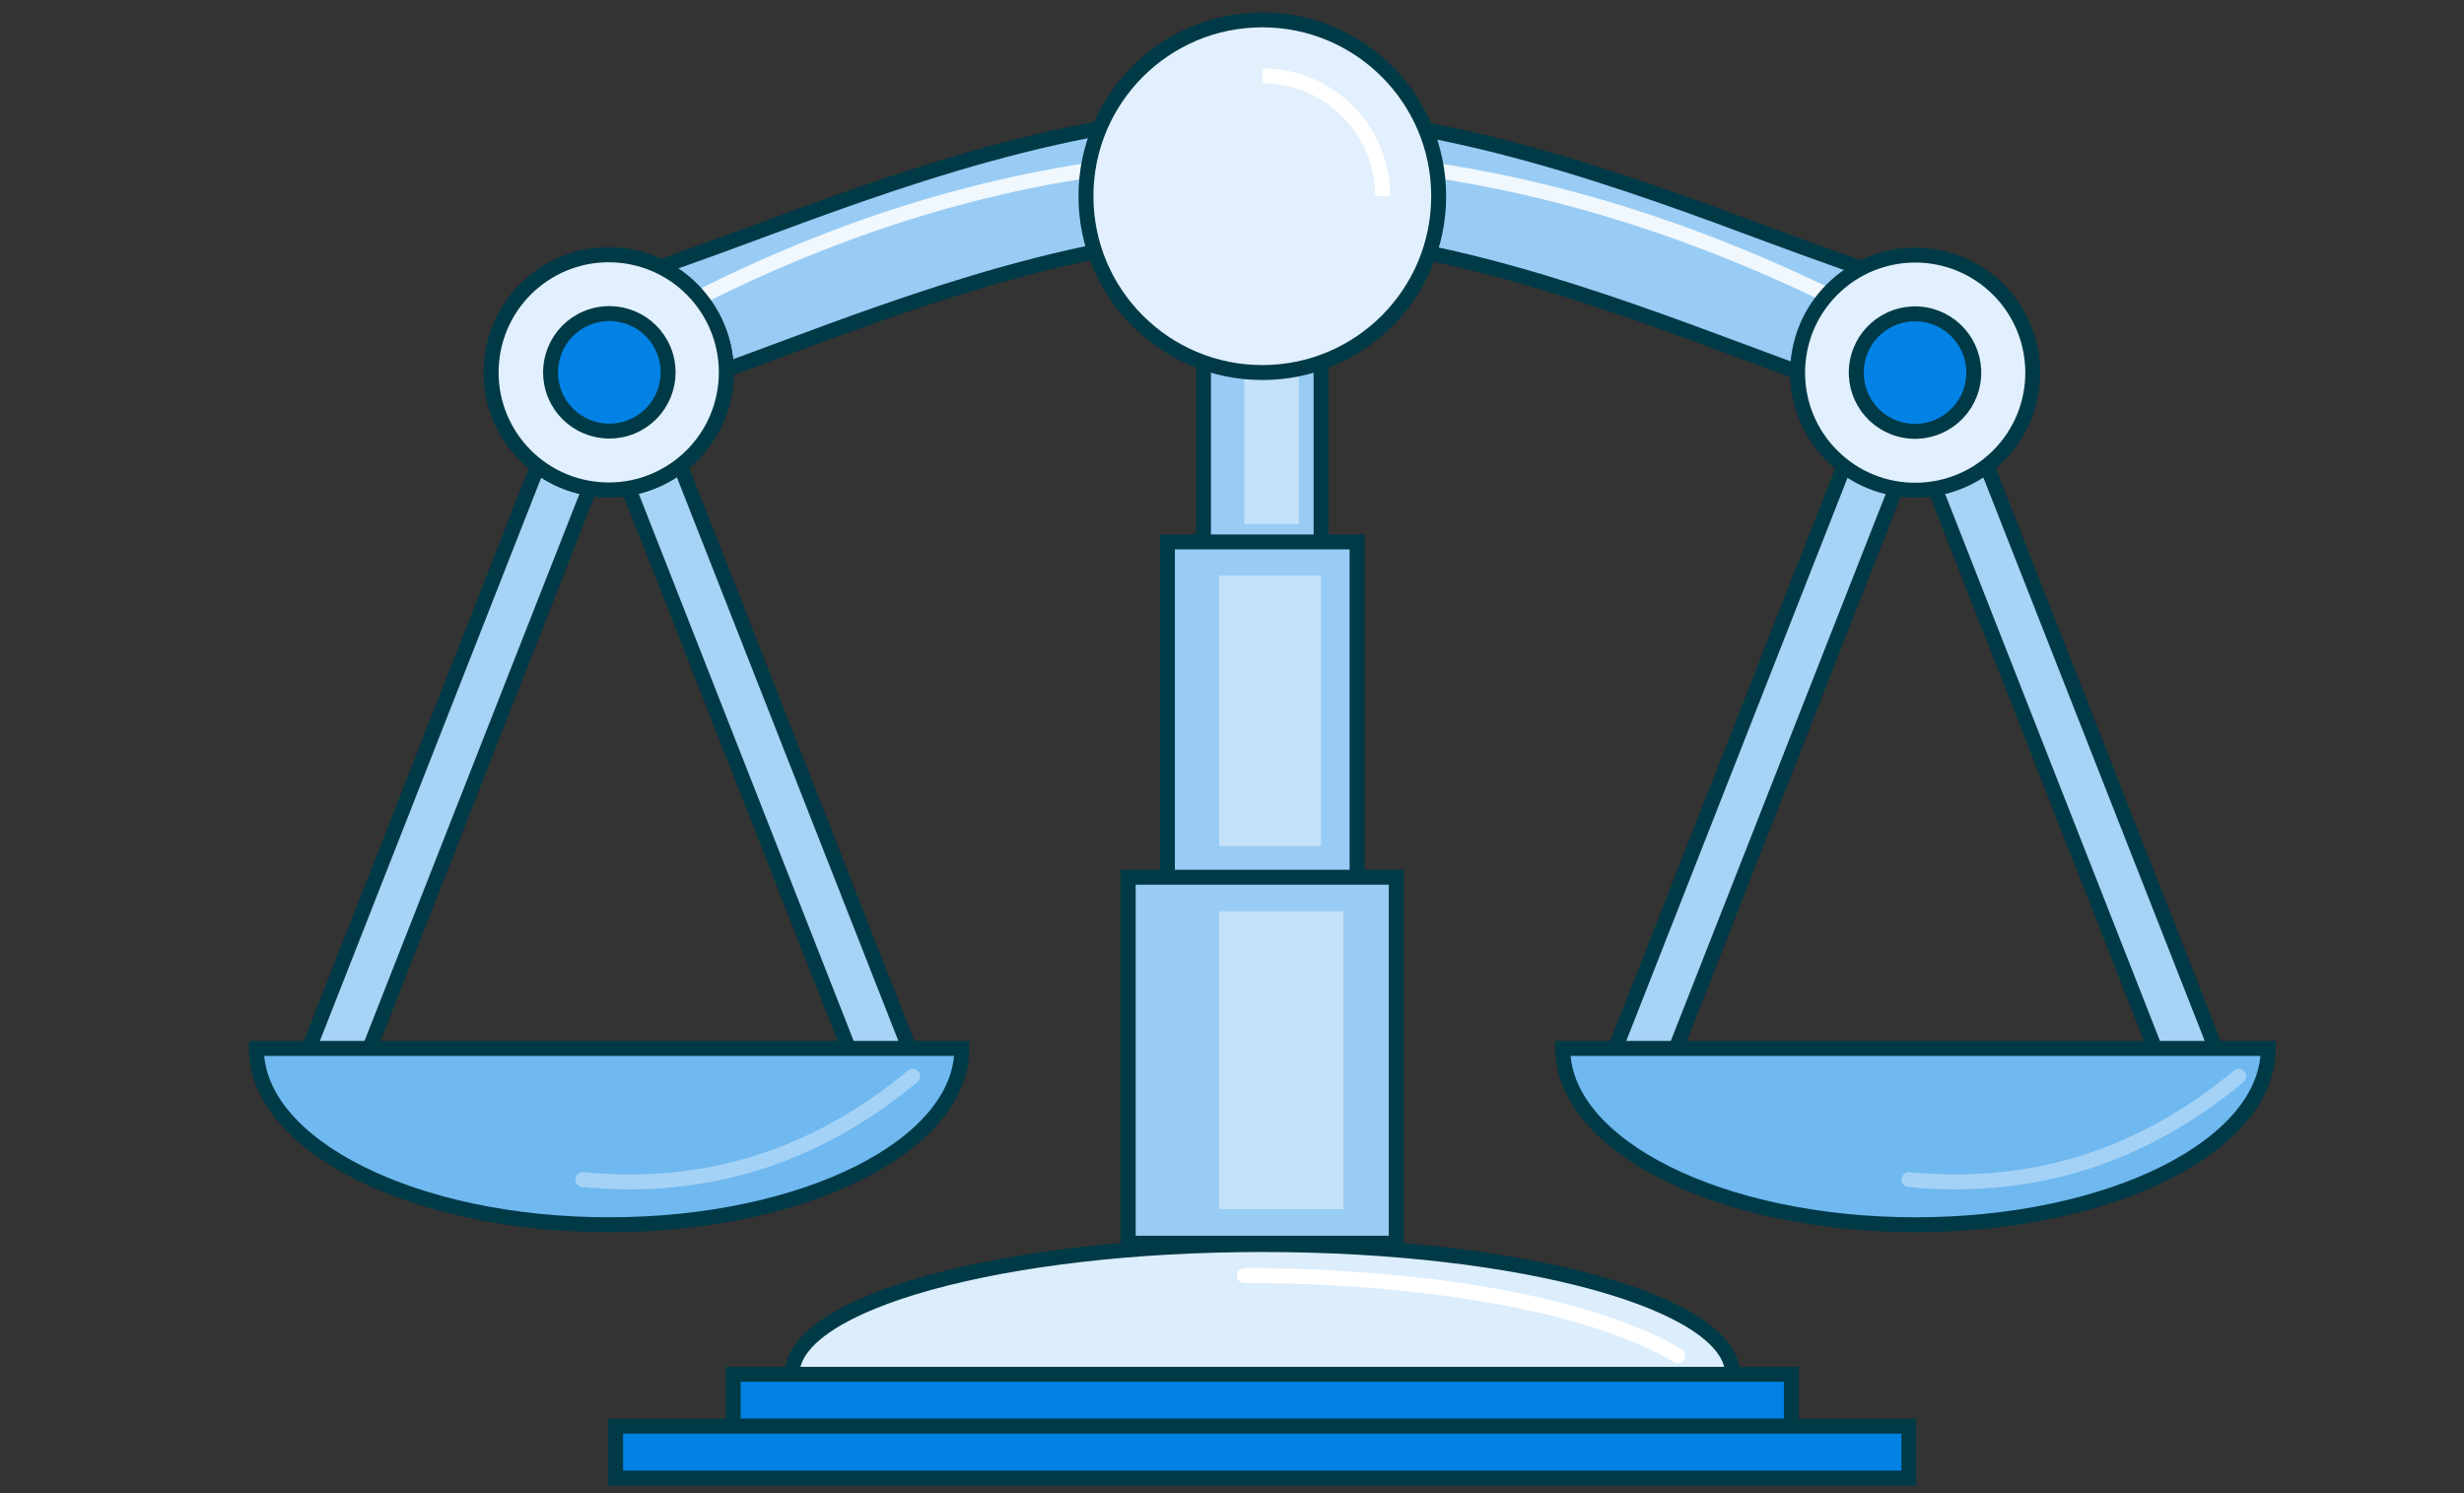
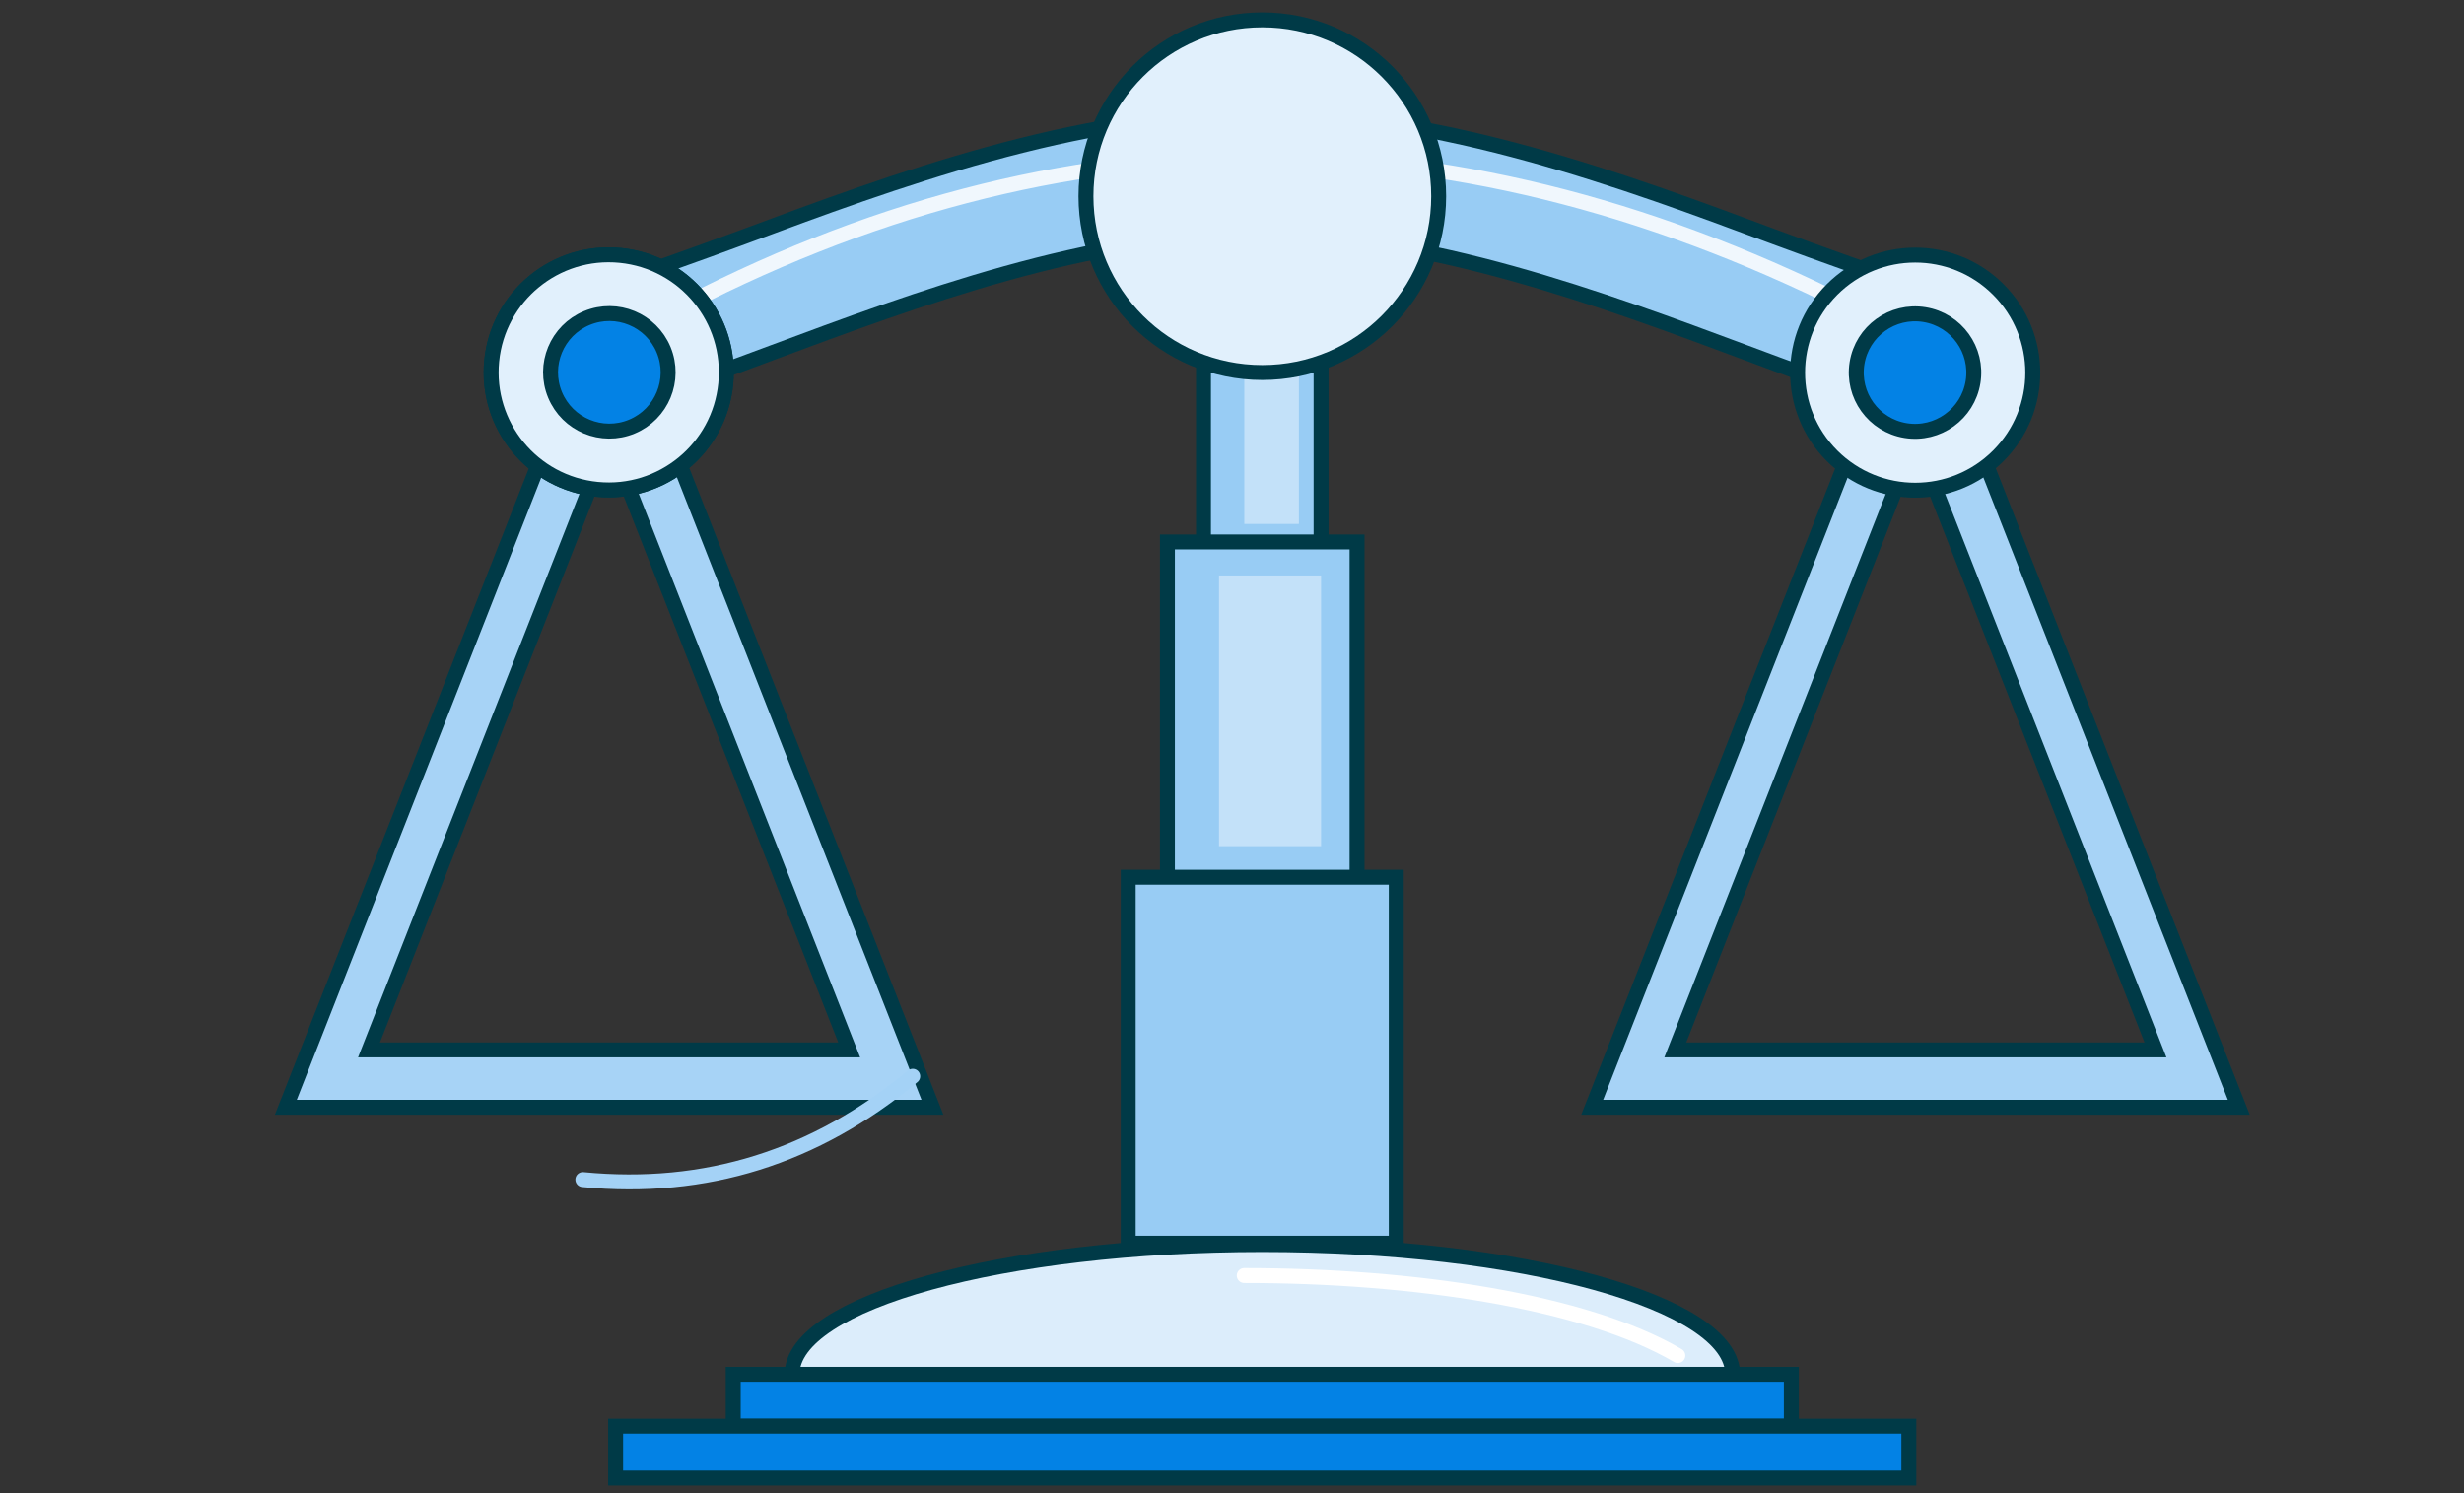
<svg xmlns="http://www.w3.org/2000/svg" viewBox="0 0 330 200">
  <rect x="0" y="0" width="330" height="200" fill="#333333" stroke="none" />
  <path d="m253.21 37.32s-9.97-3.5-15.56-5.59c-19.87-7.4-44.56-16.6-69.04-16.6s-49.17 9.2-69.04 16.6c-5.6 2.09-15.56 5.59-15.56 5.59l-15.26 10.69s12.3 7.07 18.68 4.96c4.92-1.6 10.31-3.61 16.02-5.74 19.01-7.08 42.66-15.9 65.17-15.9s46.16 8.82 65.17 15.9c5.7 2.13 11.09 4.14 16.02 5.74 6.38 2.1 18.68-4.96 18.68-4.96l-15.26-10.69z" fill="#98ccf4" stroke="#003a47" stroke-width="2" />
  <path d="m89.45 42.02c52.99-28.18 106.42-27.72 160.27 0" fill="none" stroke="#f0f7fd" stroke-width="2" />
  <path d="m49.42 140.63h64.31l-32.15-81.86zm75.46 7.68h-86.6l43.3-110.22z" fill="#a7d3f6" stroke="#003a47" stroke-width="2" />
  <path d="m224.37 140.63h64.31l-32.15-81.86zm75.47 7.68h-86.6l43.3-110.22z" fill="#a7d3f6" stroke="#003a47" stroke-width="2" />
-   <path d="m34.34 140.43c0 13.04 21.15 23.62 47.24 23.62s47.24-10.57 47.24-23.62z" fill="#6fb8f0" stroke="#003a47" stroke-width="2" />
-   <path d="m209.3 140.43c0 13.04 21.15 23.62 47.24 23.62s47.24-10.57 47.24-23.62h-94.47z" fill="#6fb8f0" stroke="#003a47" stroke-width="2" />
  <path d="m161.18 45.96h15.75v113.57h-15.75z" fill="#98ccf4" stroke="#003a47" stroke-width="2" />
  <path d="m156.35 72.59h25.4v86.94h-25.4z" fill="#98ccf4" stroke="#003a47" stroke-width="2" />
  <path d="m151.1 117.5h35.9v49.02h-35.9z" fill="#98ccf4" stroke="#003a47" stroke-width="2" />
-   <path d="m163.26 122.06h16.68v39.9h-16.68z" fill="#c3e1f9" />
  <path d="m163.26 77.08h13.67v36.26h-13.67z" fill="#c3e1f9" />
  <path d="m166.65 49.89h7.31v20.29h-7.31z" fill="#c3e1f9" />
  <g stroke-width="2">
    <circle cx="81.58" cy="49.89" fill="#0382e5" r="15.75" stroke="#003a47" transform="matrix(.098 -.995 .995 .098 23.89 126.16)" />
    <circle cx="256.53" cy="49.89" fill="#e1f0fc" r="15.75" stroke="#003a47" transform="matrix(.707 -.707 .707 .707 39.86 196.01)" />
    <circle cx="81.58" cy="49.89" fill="#e1f0fc" r="15.75" stroke="#003a47" transform="matrix(.098 -.995 .995 .098 23.89 126.16)" />
    <circle cx="81.58" cy="49.89" fill="#0382e5" r="7.87" stroke="#003a47" transform="matrix(.924 -.383 .383 .924 -12.88 35.02)" />
    <circle cx="256.53" cy="49.89" fill="#0382e5" r="7.87" stroke="#003a47" transform="matrix(.16 -.987 .987 .16 166.19 295.12)" />
    <circle cx="169.06" cy="26.28" fill="#e1f0fc" r="23.62" stroke="#003a47" />
-     <path d="m169.06 10.15c8.91 0 16.12 7.22 16.12 16.12" fill="none" stroke="#fff" />
    <path d="m169.06 166.7c-34.79 0-62.98 7.78-62.98 17.38h125.97c0-9.6-28.2-17.38-62.98-17.38z" fill="#dcedfb" stroke="#003a47" />
    <path d="m98.2 184.08h141.71v6.95h-141.71z" fill="#0382e5" stroke="#003a47" />
    <path d="m82.45 191.03h173.2v6.95h-173.2z" fill="#0382e5" stroke="#003a47" />
-     <path d="m255.66 158c16.43 1.6 31.15-3.01 44.18-13.84" fill="none" stroke="#a4d2f6" stroke-linecap="round" />
    <path d="m224.71 181.57c-12.42-7.28-35.48-10.72-58.07-10.72" fill="none" stroke="#fff" stroke-linecap="round" />
    <path d="m78.06 158c16.43 1.6 31.15-3.01 44.18-13.84" fill="none" stroke="#a4d2f6" stroke-linecap="round" />
  </g>
</svg>